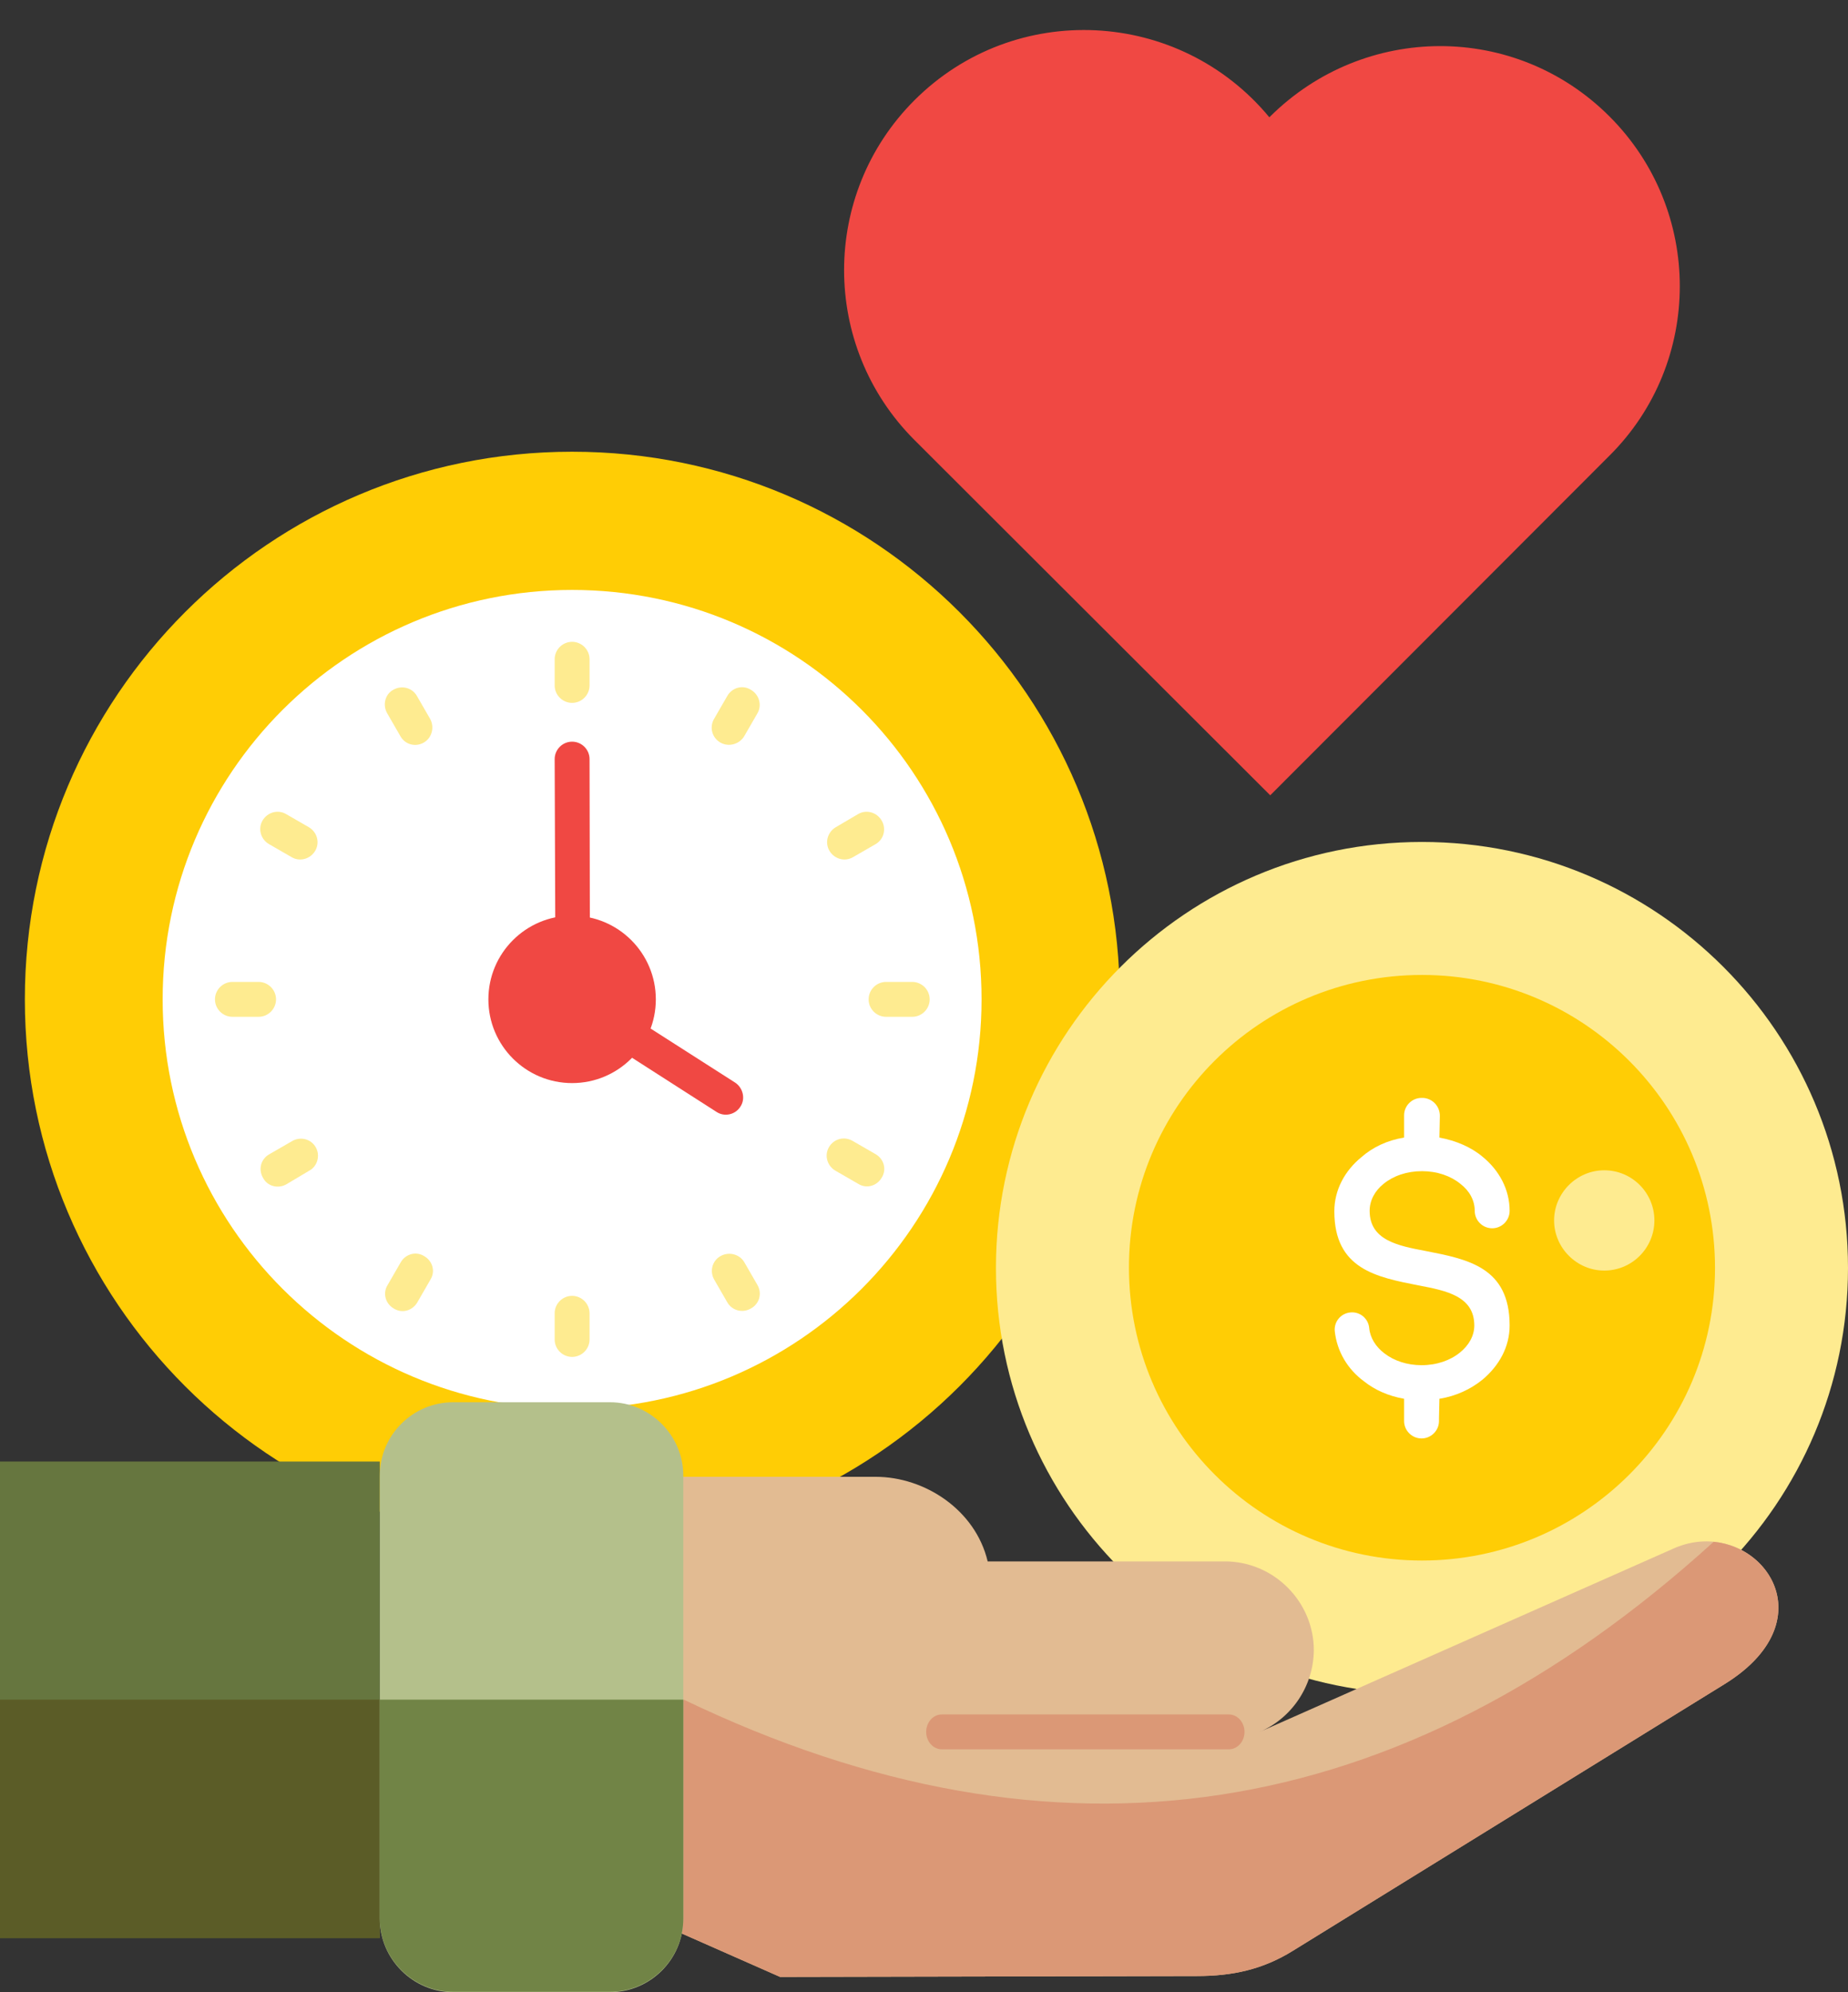
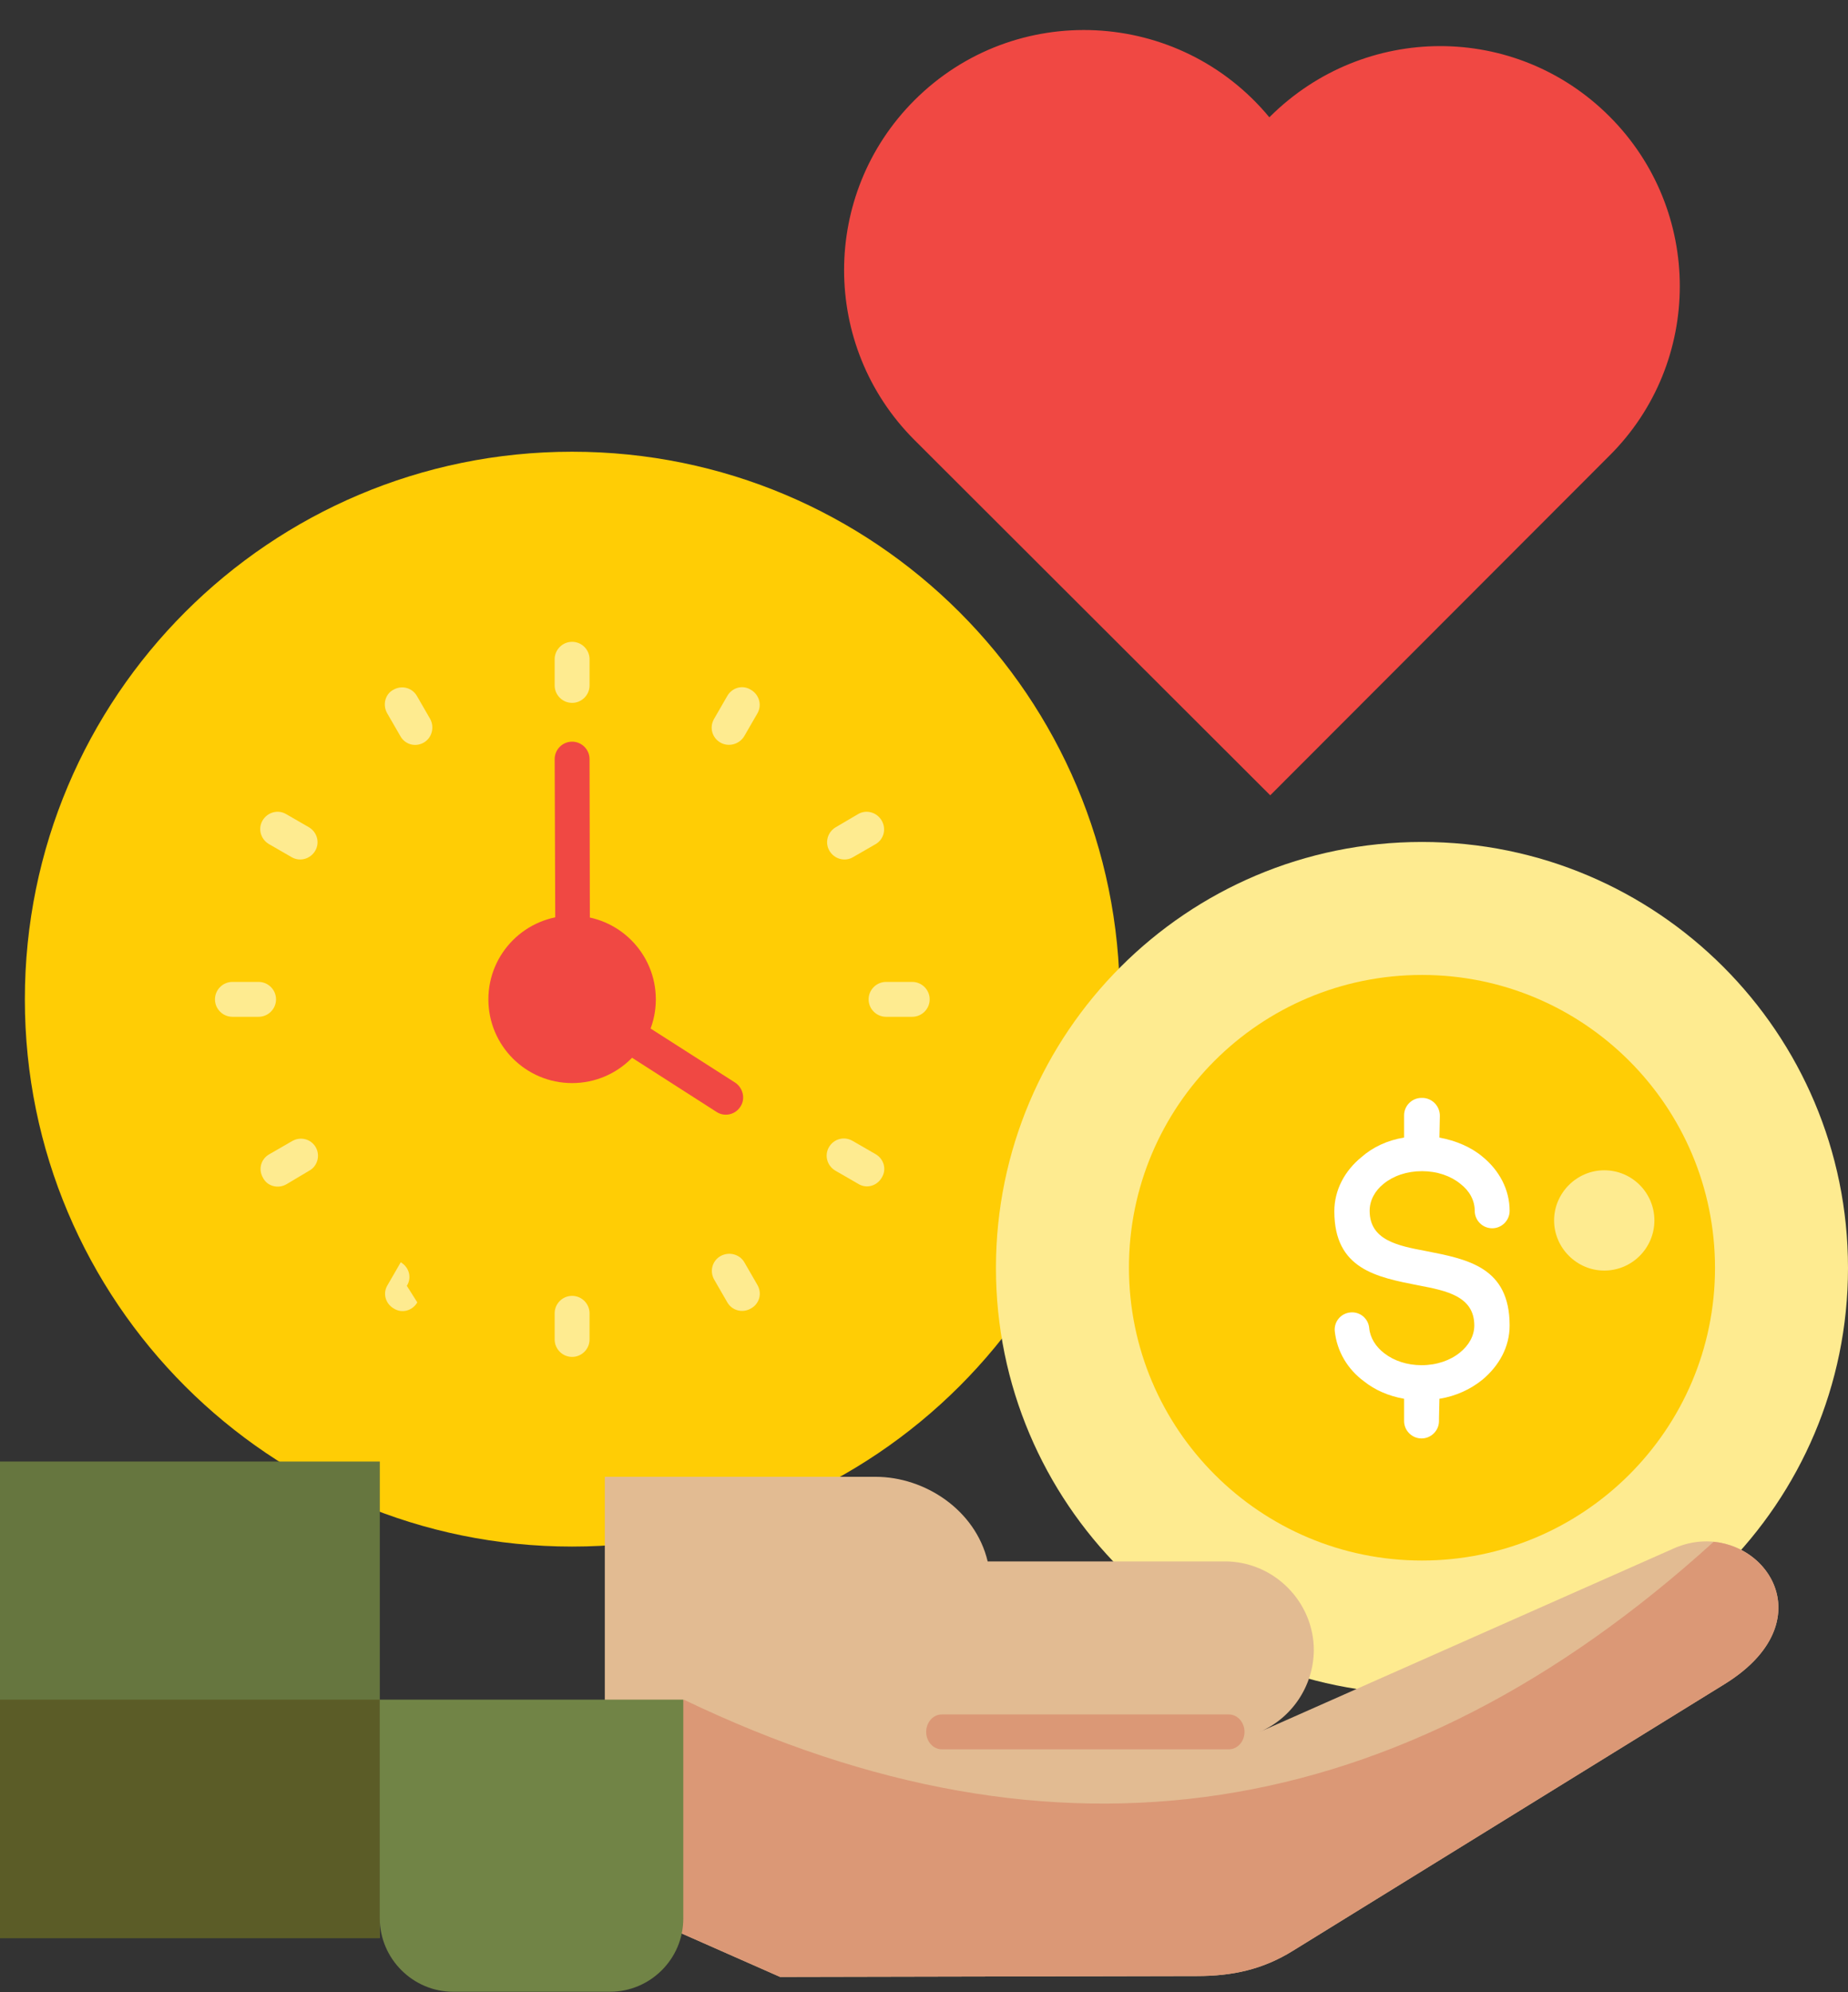
<svg xmlns="http://www.w3.org/2000/svg" height="456.9" preserveAspectRatio="xMidYMid meet" version="1.0" viewBox="44.1 24.1 423.8 456.9" width="423.8" zoomAndPan="magnify">
  <rect x="44.1" y="24.1" width="423.8" height="456.9" fill="#333333" stroke="none" />
  <g>
    <g id="change1_1">
      <path clip-rule="evenodd" d="M175.3,127.7c69.4,0,125.6,56.2,125.6,125.6c0,69.3-56.2,125.5-125.6,125.5c-69.3,0-125.5-56.2-125.5-125.5 C49.8,183.9,106,127.7,175.3,127.7L175.3,127.7z" fill="#ffcd05" fill-rule="evenodd" />
    </g>
    <g id="change2_1">
-       <path clip-rule="evenodd" d="M175.3,159.4c51.9,0,93.9,42,93.9,93.9c0,51.8-42,93.9-93.9,93.9c-51.8,0-93.9-42-93.9-93.9 C81.4,201.4,123.5,159.4,175.3,159.4L175.3,159.4z" fill="#fff" fill-rule="evenodd" />
-     </g>
+       </g>
    <g id="change3_1">
-       <path d="M171.3,175.3c0-2.2,1.8-4,4-4s4,1.8,4,4v6c0,2.2-1.8,4-4,4s-4-1.8-4-4V175.3z M244.9,288.8 c1.9,1.1,2.6,3.5,1.4,5.4c-1.1,1.9-3.5,2.6-5.4,1.4l-5.2-3c-1.9-1.1-2.6-3.5-1.5-5.4c1.1-1.9,3.5-2.6,5.5-1.4L244.9,288.8z M253.3,249.3c2.2,0,4,1.8,4,4c0,2.2-1.8,4-4,4h-6c-2.2,0-4-1.8-4-4c0-2.2,1.8-4,4-4H253.3z M240.9,210.8c1.9-1.1,4.3-0.4,5.4,1.5 c1.1,1.9,0.5,4.3-1.4,5.4l-5.2,3c-1.9,1.1-4.3,0.4-5.4-1.5c-1.1-1.9-0.4-4.3,1.5-5.4L240.9,210.8z M132.9,187.7 c-1.1-1.9-0.5-4.4,1.4-5.4c1.9-1.1,4.3-0.5,5.4,1.4l3,5.2c1.1,1.9,0.5,4.4-1.4,5.5c-1.9,1.1-4.3,0.5-5.4-1.5L132.9,187.7z M105.8,217.7c-1.9-1.1-2.6-3.5-1.5-5.4c1.1-1.9,3.5-2.6,5.4-1.5l5.2,3c1.9,1.1,2.6,3.5,1.5,5.4c-1.1,1.9-3.5,2.6-5.4,1.5 L105.8,217.7z M97.4,257.3c-2.2,0-4-1.8-4-4c0-2.2,1.8-4,4-4h6c2.2,0,4,1.8,4,4c0,2.2-1.8,4-4,4H97.4z M109.8,295.7 c-1.9,1.1-4.4,0.5-5.4-1.5c-1.1-1.9-0.5-4.3,1.5-5.4l5.2-3c1.9-1.1,4.3-0.5,5.4,1.4c1.1,1.9,0.4,4.4-1.5,5.4L109.8,295.7z M139.8,322.8c-1.1,1.9-3.5,2.6-5.4,1.4c-1.9-1.1-2.6-3.5-1.4-5.4l3-5.2c1.1-1.9,3.5-2.6,5.4-1.4c1.9,1.1,2.6,3.5,1.4,5.4 L139.8,322.8z M179.3,331.3c0,2.2-1.8,4-4,4s-4-1.8-4-4v-6c0-2.2,1.8-4,4-4s4,1.8,4,4V331.3z M217.8,318.8c1.1,1.9,0.5,4.3-1.5,5.4 c-1.9,1.1-4.3,0.5-5.4-1.4l-3-5.2c-1.1-1.9-0.5-4.3,1.4-5.4c1.9-1.1,4.4-0.5,5.5,1.4L217.8,318.8z M210.9,183.7 c1.1-1.9,3.5-2.6,5.4-1.4c1.9,1.1,2.6,3.5,1.5,5.4l-3,5.2c-1.1,1.9-3.6,2.6-5.5,1.5c-1.9-1.1-2.6-3.5-1.4-5.5L210.9,183.7z" fill="#feeb90" />
+       <path d="M171.3,175.3c0-2.2,1.8-4,4-4s4,1.8,4,4v6c0,2.2-1.8,4-4,4s-4-1.8-4-4V175.3z M244.9,288.8 c1.9,1.1,2.6,3.5,1.4,5.4c-1.1,1.9-3.5,2.6-5.4,1.4l-5.2-3c-1.9-1.1-2.6-3.5-1.5-5.4c1.1-1.9,3.5-2.6,5.5-1.4L244.9,288.8z M253.3,249.3c2.2,0,4,1.8,4,4c0,2.2-1.8,4-4,4h-6c-2.2,0-4-1.8-4-4c0-2.2,1.8-4,4-4H253.3z M240.9,210.8c1.9-1.1,4.3-0.4,5.4,1.5 c1.1,1.9,0.5,4.3-1.4,5.4l-5.2,3c-1.9,1.1-4.3,0.4-5.4-1.5c-1.1-1.9-0.4-4.3,1.5-5.4L240.9,210.8z M132.9,187.7 c-1.1-1.9-0.5-4.4,1.4-5.4c1.9-1.1,4.3-0.5,5.4,1.4l3,5.2c1.1,1.9,0.5,4.4-1.4,5.5c-1.9,1.1-4.3,0.5-5.4-1.5L132.9,187.7z M105.8,217.7c-1.9-1.1-2.6-3.5-1.5-5.4c1.1-1.9,3.5-2.6,5.4-1.5l5.2,3c1.9,1.1,2.6,3.5,1.5,5.4c-1.1,1.9-3.5,2.6-5.4,1.5 L105.8,217.7z M97.4,257.3c-2.2,0-4-1.8-4-4c0-2.2,1.8-4,4-4h6c2.2,0,4,1.8,4,4c0,2.2-1.8,4-4,4H97.4z M109.8,295.7 c-1.9,1.1-4.4,0.5-5.4-1.5c-1.1-1.9-0.5-4.3,1.5-5.4l5.2-3c1.9-1.1,4.3-0.5,5.4,1.4c1.1,1.9,0.4,4.4-1.5,5.4L109.8,295.7z M139.8,322.8c-1.1,1.9-3.5,2.6-5.4,1.4c-1.9-1.1-2.6-3.5-1.4-5.4l3-5.2c1.9,1.1,2.6,3.5,1.4,5.4 L139.8,322.8z M179.3,331.3c0,2.2-1.8,4-4,4s-4-1.8-4-4v-6c0-2.2,1.8-4,4-4s4,1.8,4,4V331.3z M217.8,318.8c1.1,1.9,0.5,4.3-1.5,5.4 c-1.9,1.1-4.3,0.5-5.4-1.4l-3-5.2c-1.1-1.9-0.5-4.3,1.4-5.4c1.9-1.1,4.4-0.5,5.5,1.4L217.8,318.8z M210.9,183.7 c1.1-1.9,3.5-2.6,5.4-1.4c1.9,1.1,2.6,3.5,1.5,5.4l-3,5.2c-1.1,1.9-3.6,2.6-5.5,1.5c-1.9-1.1-2.6-3.5-1.4-5.5L210.9,183.7z" fill="#feeb90" />
    </g>
    <g id="change4_1">
      <path d="M171.3,198.2c0-2.2,1.8-4,4-4c2.2,0,4,1.8,4,4l0.1,52.9l33.3,21.3c1.8,1.2,2.4,3.7,1.2,5.5 c-1.2,1.9-3.7,2.4-5.5,1.2l-35.1-22.5l0,0c-1.1-0.7-1.8-2-1.8-3.3L171.3,198.2z" fill="#f04843" />
    </g>
    <g id="change4_2">
      <path clip-rule="evenodd" d="M175.3,234.1c10.6,0,19.2,8.6,19.2,19.2c0,10.6-8.6,19.2-19.2,19.2s-19.2-8.6-19.2-19.2 C156.1,242.7,164.7,234.1,175.3,234.1L175.3,234.1z" fill="#f04843" fill-rule="evenodd" />
    </g>
    <g id="change3_2">
      <path clip-rule="evenodd" d="M370.2,217.2c54,0,97.7,43.8,97.7,97.7s-43.8,97.7-97.7,97.7c-54,0-97.7-43.8-97.7-97.7 S316.2,217.2,370.2,217.2L370.2,217.2z" fill="#feeb90" fill-rule="evenodd" />
    </g>
    <g id="change1_2">
      <path clip-rule="evenodd" d="M370.2,247.7c37.1,0,67.2,30.1,67.2,67.2S407.2,382,370.2,382c-37.1,0-67.2-30.1-67.2-67.2 S333.1,247.7,370.2,247.7L370.2,247.7z" fill="#ffcd05" fill-rule="evenodd" />
    </g>
    <g id="change2_2">
      <path d="M366.1,285v-5.1c0-2.2,1.8-4,4-4h0.2l0,0h0.1c2.2,0.1,3.9,1.9,3.9,4.1l-0.1,5c3.8,0.7,7.3,2.2,9.9,4.4 c3.8,3.1,6.2,7.5,6.2,12.4c0,2.2-1.8,4-4,4s-4-1.8-4-4c0-2.4-1.2-4.6-3.3-6.2c-2.2-1.8-5.3-2.9-8.8-2.9c-3.5,0-6.6,1.1-8.8,2.9 c-2,1.6-3.2,3.8-3.2,6.2c0,6.7,6.4,8,12.8,9.2c9.7,1.9,19.3,3.7,19.3,17.1c0,4.9-2.4,9.2-6.2,12.4c-2.7,2.2-6.1,3.8-9.9,4.4 l-0.1,4.5v0.6c0,2.2-1.8,4-4,4s-4-1.8-4-4v-5.1c-3.5-0.6-6.7-2-9.2-4c-3.8-2.8-6.2-6.9-6.7-11.5c-0.2-2.2,1.4-4.1,3.6-4.3 c2.2-0.2,4.1,1.4,4.3,3.6c0.2,2.2,1.5,4.3,3.5,5.8c2.2,1.7,5.2,2.7,8.5,2.7c3.5,0,6.6-1.1,8.8-2.9c2-1.6,3.3-3.8,3.3-6.2 c0-6.7-6.4-8-12.8-9.2c-9.6-1.9-19.3-3.7-19.3-17c0-4.9,2.4-9.3,6.2-12.4C358.9,287.2,362.3,285.6,366.1,285L366.1,285z" fill="#fff" />
    </g>
    <g id="change3_3">
      <path clip-rule="evenodd" d="M412,292.5c6.4,0,11.5,5.2,11.5,11.5s-5.1,11.5-11.5,11.5c-6.3,0-11.5-5.2-11.5-11.5S405.7,292.5,412,292.5 L412,292.5z" fill="#feeb90" fill-rule="evenodd" />
    </g>
    <g id="change5_1">
      <path clip-rule="evenodd" d="M333,421.3l95-42.1c17.9-7.9,37.2,15.4,11.5,31.2l-98.9,61.1c-6.9,4.3-13.9,5.8-22,5.8l-95.6,0.2l-35.1-15.5 l1.2-45.7h-6.3v-53.5h62.1c11.3,0,22.9,7.6,25.7,19.4h54.4c11.2,0,20.4,9.2,20.4,20.4l0,0C345.3,411,340.2,418.2,333,421.3 L333,421.3z" fill="#e2bb92" fill-rule="evenodd" />
    </g>
    <g id="change6_1">
      <path clip-rule="evenodd" d="M437.1,377.7c14.1,1.4,23.7,19.6,2.4,32.7l-98.9,61.1c-6.9,4.3-13.9,5.8-22,5.8l-95.6,0.2l-35.1-15.5 l0.8-28.9c3.7-6.2,7.7-12.6,12.2-19.2C286.4,455,365.2,443,437.1,377.7L437.1,377.7z" fill="#db9876" fill-rule="evenodd" />
    </g>
    <g id="change6_2">
      <path d="M325.9,417.3c2,0,3.6,1.8,3.6,4s-1.6,4-3.6,4h-65.8c-2,0-3.6-1.8-3.6-4s1.6-4,3.6-4H325.9z" fill="#db9876" />
    </g>
    <g id="change7_1">
      <path clip-rule="evenodd" d="M44.1 359.3H131.2V468.6H44.1z" fill="#66763f" fill-rule="evenodd" />
    </g>
    <g id="change8_1">
      <path clip-rule="evenodd" d="M44.1 413.9H131.2V468.6H44.1z" fill="#5b5c27" fill-rule="evenodd" />
    </g>
    <g id="change9_1">
-       <path clip-rule="evenodd" d="M148,345.7H184c9.2,0,16.8,7.6,16.8,16.8v101.7c0,9.3-7.6,16.8-16.8,16.8H148c-9.2,0-16.8-7.6-16.8-16.8V362.5 C131.2,353.2,138.8,345.7,148,345.7L148,345.7z" fill="#b4c08b" fill-rule="evenodd" />
-     </g>
+       </g>
    <g id="change10_1">
      <path clip-rule="evenodd" d="M200.8,413.9v50.2c0,9.3-7.6,16.8-16.8,16.8H148c-9.2,0-16.8-7.6-16.8-16.8v-50.2H200.8z" fill="#718446" fill-rule="evenodd" />
    </g>
    <g id="change4_3">
      <path clip-rule="evenodd" d="M335.2,51L335.2,51c0.1-0.1,0.1-0.1,0.2-0.2c21.6-21.4,56.2-21.6,77.8,0c21.5,21.5,21.5,56.4,0,77.8 l-77.8,77.9l-0.2-0.2v0L253.8,125c-21.5-21.5-21.5-56.4,0-77.9C276.8,24.1,314.5,26,335.2,51L335.2,51z" fill="#f04843" fill-rule="evenodd" />
    </g>
  </g>
</svg>